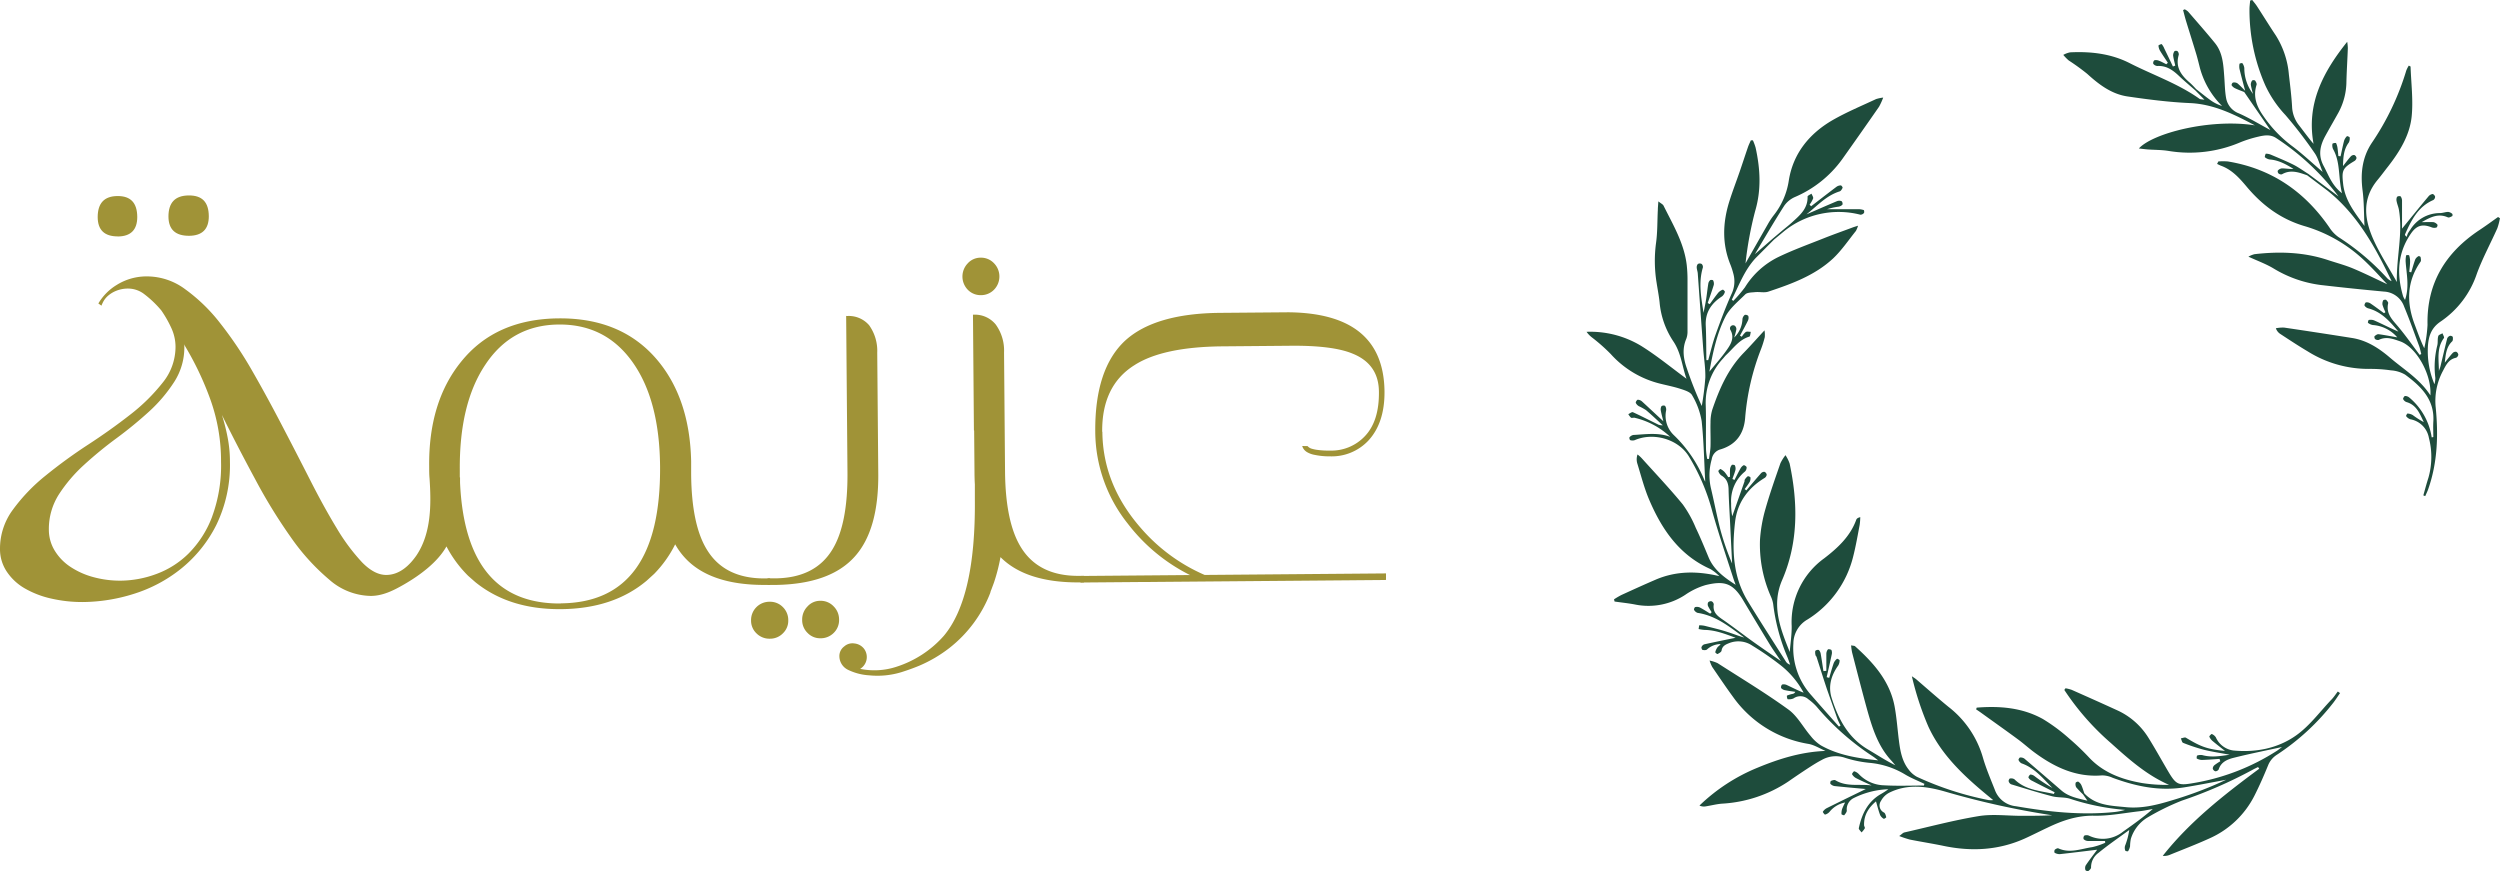
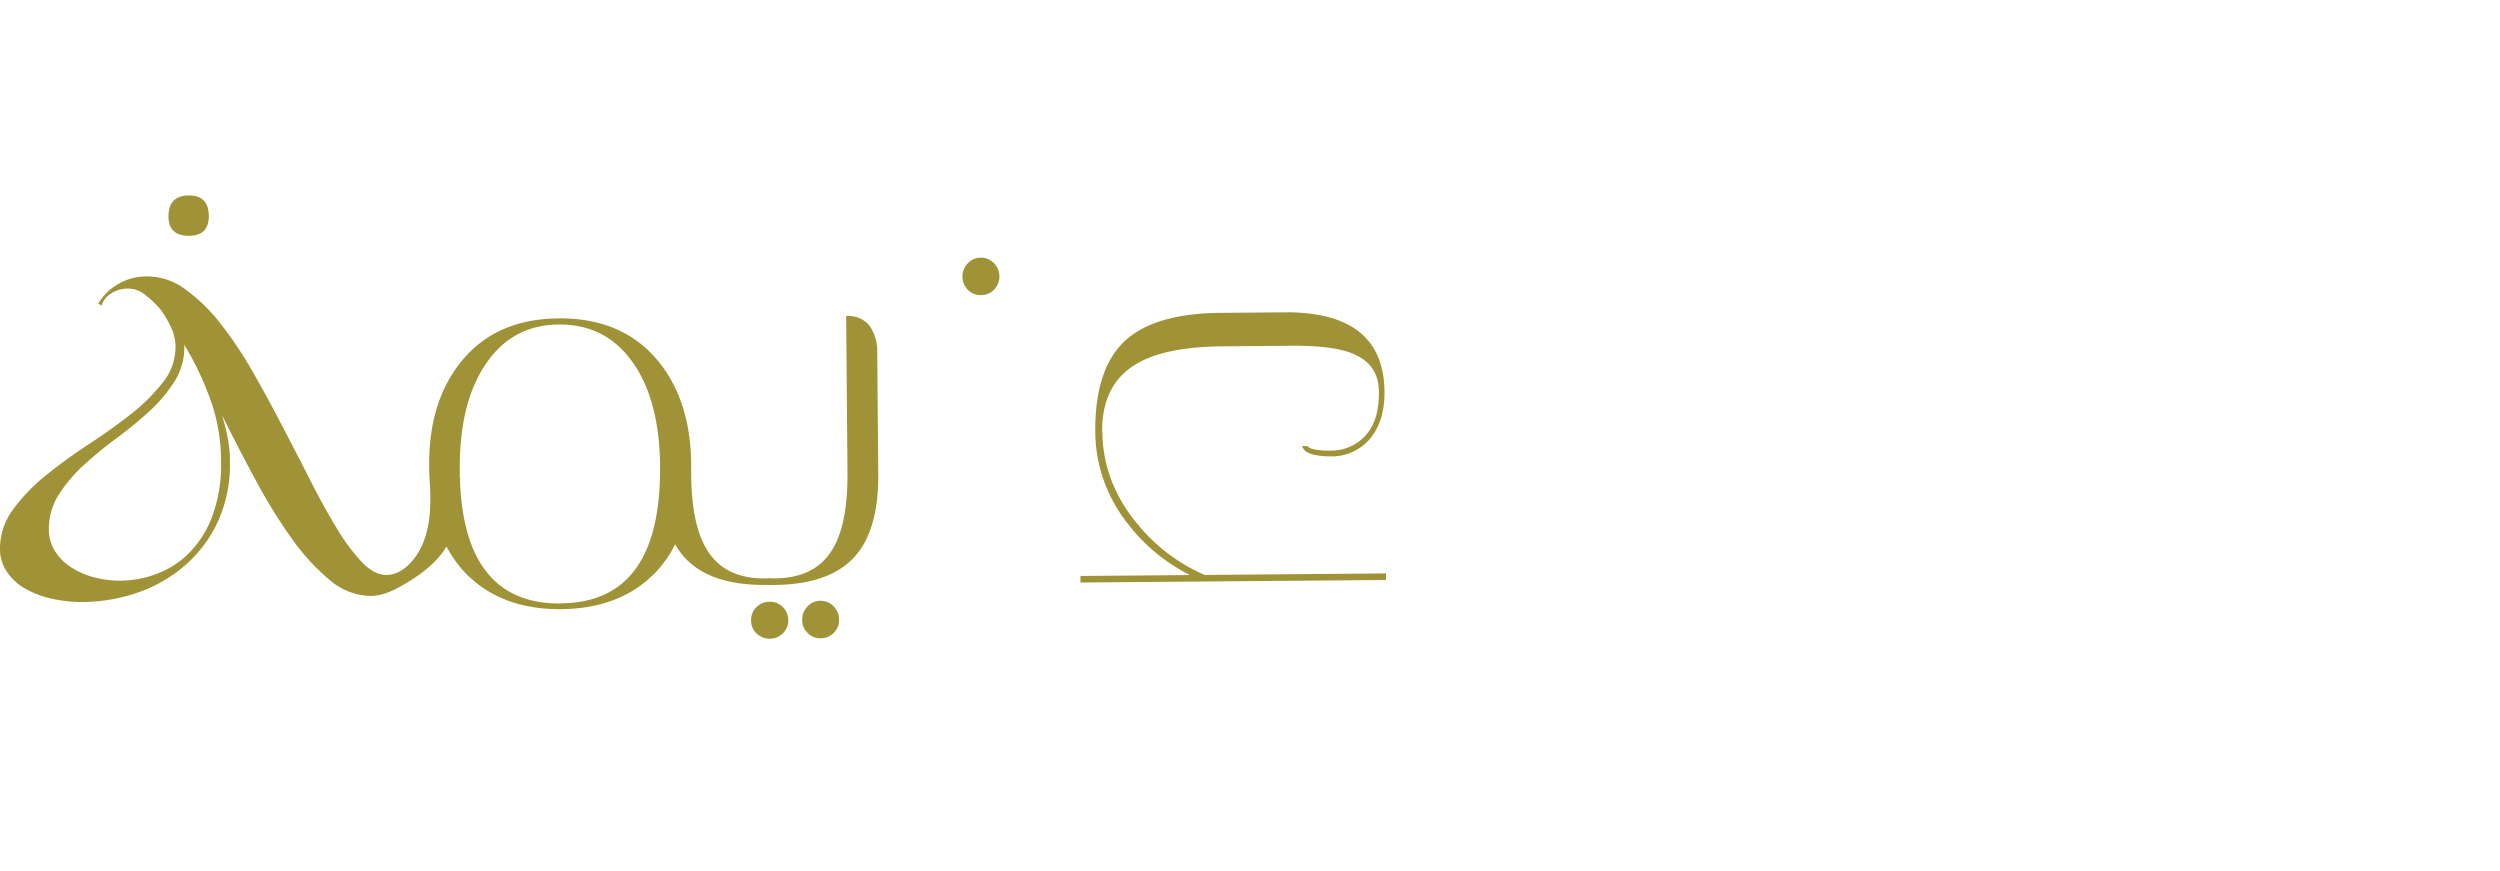
<svg xmlns="http://www.w3.org/2000/svg" viewBox="0 0 703.03 245.01">
  <defs>
    <style>.cls-1{fill:#1e4c3c;}.cls-2{fill:#a09337;}</style>
  </defs>
  <g id="Layer_2" data-name="Layer 2">
    <g id="Layer_1-2" data-name="Layer 1">
-       <path class="cls-1" d="M703,61.43a17,17,0,0,1-.72,2.76c-1.91,4.28-4.17,8.43-5.77,12.81a26.33,26.33,0,0,1-10.17,13.42c-2.72,1.82-3.46,4.29-3.6,7.29a24,24,0,0,0,1.86,10.34,6.84,6.84,0,0,0,.25-1.75,24.89,24.89,0,0,1,.56-9.22c.19-.84,0-1.76.27-2.59.1-.34.77-.52,1.18-.77.15.46.57,1.12.4,1.34-2.07,2.8-1.45,6-1.41,9.25.14-.44.33-.87.44-1.31.63-2.61,1.23-5.22,1.89-7.82a1.3,1.3,0,0,1,.78-.74.91.91,0,0,1,.79.29c.06.42.08,1-.16,1.26-1.7,1.6-1.83,3.77-2.09,6,.73-.91,1.42-1.84,2.2-2.7a1.23,1.23,0,0,1,1-.38,1.07,1.07,0,0,1,.61.85,1.13,1.13,0,0,1-.64.85c-2.11.4-2.88,2.16-3.71,3.74a17.78,17.78,0,0,0-2,10.32c.75,7.7.5,15.4-2.1,22.84-.23.68-.57,1.34-.85,2-.19-.06-.36-.13-.54-.2.46-1.63.89-3.27,1.41-4.89a21.36,21.36,0,0,0,.15-11.3,6.45,6.45,0,0,0-5.24-5.22,2.49,2.49,0,0,1-1.16-.88c-.07-.07.27-.74.39-.73a3.3,3.3,0,0,1,1.45.42,24.79,24.79,0,0,0,3.13,2c-1.12-2.33-2-4.82-4.86-5.64a1.65,1.65,0,0,1-.95-.85c-.08-.18.32-.85.53-.86a1.83,1.83,0,0,1,1.21.44,18.1,18.1,0,0,1,6.29,11.19l.46-.08c0-1.43-.08-2.87,0-4.3.41-6.25-3.5-10-7.92-13.25a9,9,0,0,0-4-1.21,39.94,39.94,0,0,0-6.18-.41A32.21,32.21,0,0,1,649,98.84c-2.66-1.58-5.25-3.29-7.86-5A3.08,3.08,0,0,1,640,92.31a10.19,10.19,0,0,1,2.32-.19q9.54,1.41,19.07,2.92c4.17.65,7.58,2.87,10.67,5.51,3.9,3.35,8.41,6,11.4,10.64.4-5.92-4-13.63-8.54-15.21-1.9-.65-3.89-1.46-6-.38a1.31,1.31,0,0,1-1-.24c-.17-.12-.28-.71-.17-.81.31-.28.78-.62,1.13-.57,1.72.23,3.42.57,5.26.89a10,10,0,0,0-6.89-3.47,3,3,0,0,1-1.35-.62c-.07-.06.11-.79.23-.8a2.76,2.76,0,0,1,1.46.1c2.28,1,4.53,2.18,6.87,3.17-2.36-2.8-4.73-5.57-8.52-6.55a1.88,1.88,0,0,1-1-.76c-.11-.18.2-.88.4-.91a1.85,1.85,0,0,1,1.25.29c1.3.88,2.55,1.83,3.82,2.75l.4-.28a15,15,0,0,1-.82-2.06,2,2,0,0,1,.2-1.27c.06-.15.65-.25.82-.12s.63.66.58.91c-.69,3,1.21,4.7,2.86,6.67,2.12,2.53,4,5.24,6,7.88l.44-.25c-.2-.73-.33-1.49-.59-2.2-1.38-3.72-2.71-7.47-4.23-11.13A6.32,6.32,0,0,0,670.42,82q-8.89-.82-17.76-1.85a33.66,33.66,0,0,1-13.38-4.7c-2.09-1.24-4.4-2.08-7-3.27a7,7,0,0,1,1.71-.7c6.93-.8,13.8-.6,20.5,1.6,2.41.8,4.89,1.45,7.22,2.42,3.49,1.47,6.87,3.16,9.61,4.43-2-2.1-4.5-4.94-7.28-7.45a41.23,41.23,0,0,0-16.13-8.94c-6.66-2-11.85-5.91-16.23-11.17-2-2.38-4.1-4.68-7.15-5.78-.36-.14-.7-.33-1.06-.49l.36-.7a16.72,16.72,0,0,1,2.65,0c12.23,2,21.57,8.42,28.54,18.52a9.83,9.83,0,0,0,2.56,2.73,68.89,68.89,0,0,1,13.64,11.49,3.61,3.61,0,0,0,1.33.93C668,69.57,663,60.39,654.51,53.6l-5.71-4.31c-2.32-.8-4.63-1.69-7.06-.29-.24.13-.76,0-1-.24s-.28-.7-.16-.81a1.76,1.76,0,0,1,1.11-.6c1.07,0,2.14.22,3.26.14-2.09-1.28-4.17-2.46-6.67-2.64a2.75,2.75,0,0,1-1.36-.63c-.11-.09.17-1,.28-1a3.76,3.76,0,0,1,1.47.31c2.09.89,4.21,1.76,6.26,2.78,1.46.74,2.81,1.73,4.21,2.6l5.74,4.28,2.75,2.06A70,70,0,0,0,640,38.77c-1.55-1-3.25-.73-4.85-.36a33.64,33.64,0,0,0-5.22,1.64,36.3,36.3,0,0,1-20.07,2.4c-2-.33-4-.28-5.94-.43-.75-.06-1.49-.16-2.45-.27,4-4.34,20.15-8.46,32.63-6.5-5.8-3.06-11.56-6-18.41-6.27-5.78-.26-11.55-1-17.28-1.84-4.58-.64-8.13-3.34-11.48-6.39A62.32,62.32,0,0,0,581.75,17a13.28,13.28,0,0,1-1.53-1.56,6.51,6.51,0,0,1,1.92-.72c5.78-.28,11.43.35,16.68,3,6.57,3.36,13.63,5.76,19.71,10.07.21.16.57.12,1.4.26l-2.61-2.66c-1.49-1.3-3-2.56-4.44-3.92-1.76-1.69-3.6-3.06-6.23-2.91a1.61,1.61,0,0,1-1.12-.61,1,1,0,0,1,.31-1,2.09,2.09,0,0,1,1.27.12c.71.27,1.38.64,2.07,1l.45-.41c-.74-1.13-1.52-2.25-2.21-3.4a3.25,3.25,0,0,1-.43-1.45c0-.12.83-.48.92-.39a4.76,4.76,0,0,1,.74,1.28c.81,1.65,1.6,3.31,2.4,5l.66-.25c-.21-.95-.48-1.88-.6-2.84a2.06,2.06,0,0,1,.39-1.22.89.89,0,0,1,.84,0,1.33,1.33,0,0,1,.36,1c-1,3.33.53,5.62,2.88,7.67.72.61,1.37,1.31,2,2,1.38,1.07,2.72,2.18,4.14,3.19a11.51,11.51,0,0,0,3.16,1.56,23.77,23.77,0,0,1-6.41-11.4c-.32-1.24-.62-2.47-1-3.68-.87-2.89-1.79-5.76-2.67-8.64-.33-1.08-.6-2.17-.89-3.26l.47-.21a4.34,4.34,0,0,1,.93.63c2.54,2.94,5.12,5.86,7.57,8.87,2.23,2.76,2.36,6.16,2.61,9.49.15,2,.17,4,.51,5.91a5.63,5.63,0,0,0,3.6,4.36c2.87,1.27,5.58,2.93,8.85,4.69l-7.35-10.69c-.85-.34-1.73-.65-2.55-1.05a2.39,2.39,0,0,1-1-.86.91.91,0,0,1,.37-.75,1.8,1.8,0,0,1,1.25.19c.78.64,1.47,1.41,2.2,2.12-.54-2-1.09-4.07-1.59-6.11a3.83,3.83,0,0,1,0-1.47c0-.12.74-.27.8-.18a3,3,0,0,1,.55,1.36,11.87,11.87,0,0,0,2.45,7.28,23.08,23.08,0,0,1-.62-2.55,1.93,1.93,0,0,1,.37-1.22.85.85,0,0,1,.82,0c.24.34.53.87.43,1.2-1.05,3.27,0,6.07,1.85,8.7a35.57,35.57,0,0,0,8,8.43c2.92,2.16,5.58,4.69,8.73,7.38-.84-2-1.25-3.86-2.24-5.28a124.81,124.81,0,0,0-8.25-10.74A31.37,31.37,0,0,1,637,23.94a52.44,52.44,0,0,1-4.42-21.31c0-.82.12-1.64.19-2.47l.58-.16c.45.58.94,1.13,1.34,1.75,1.78,2.73,3.48,5.51,5.29,8.21a24.47,24.47,0,0,1,3.68,11c.35,3,.72,6,.9,9a9,9,0,0,0,1.93,5.25c1.35,1.73,2.63,3.53,4.11,5.24-2.08-11.28,2.71-20.26,9.46-28.7a13,13,0,0,1,.18,1.76c-.11,3.17-.32,6.34-.4,9.51a18.45,18.45,0,0,1-2.26,8.67c-1.2,2.16-2.44,4.29-3.62,6.44-1.53,2.77-2.16,5.51-.5,8.58,1.37,2.54,2.25,5.37,5.13,7.62-1.09-4.46-.38-8.69-2.52-12.44a2.57,2.57,0,0,1-.15-1.49,1.6,1.6,0,0,1,1-.18,4.5,4.5,0,0,1,.42,1.42c.11.74.16,1.49.24,2.24l.62.08c.33-1.48.62-3,1-4.42a3.16,3.16,0,0,1,.79-1.24c.07-.07.75.2.76.33a2.42,2.42,0,0,1-.23,1.44c-1.47,1.94-1.58,4.23-1.64,6.63.72-.91,1.41-1.84,2.18-2.71a1.24,1.24,0,0,1,1-.4,1.07,1.07,0,0,1,.62.84,1.29,1.29,0,0,1-.62.87c-3.37,2-3.56,2.67-3.14,6.45.52,4.61,3.23,8,6,11.79-.17-3.51-.12-6.71-.52-9.85-.64-4.83-.17-9.34,2.56-13.48a73.92,73.92,0,0,0,9.71-20.36,8.38,8.38,0,0,1,.71-1.4c.27.15.5.22.5.29.16,4.67.77,9.38.31,14-.54,5.3-3.36,9.87-6.62,14.06-1,1.26-1.92,2.54-2.94,3.76-4.71,5.66-3.63,11.67-.83,17.6,1.75,3.71,4,7.18,6.22,11.15-.13-7,1.71-13.58.6-20.23-.13-.84-.5-1.63-.66-2.47a1.93,1.93,0,0,1,.12-1.26,1.1,1.1,0,0,1,1-.14,2.16,2.16,0,0,1,.4,1.25c0,2.58,0,5.16,0,7.84,2.6-3.19,5-6.17,7.47-9.11a1.85,1.85,0,0,1,1.13-.63c.23,0,.67.47.7.76a1.12,1.12,0,0,1-.52.94c-4.3,1.86-6.18,5.69-7.94,9.64a.93.93,0,0,0,0,.23l.47.5a7.4,7.4,0,0,1,.34-1,9.6,9.6,0,0,1,.66-1,9.77,9.77,0,0,1,8.35-4.71c.77,0,1.55-.32,2.32-.33a2.16,2.16,0,0,1,1.15.55.7.7,0,0,1,0,.63c-.39.19-.92.5-1.23.36-2.75-1.24-5,0-7.37,1.34,1.11,0,2.22-.06,3.32,0a2,2,0,0,1,1.1.71c.11.11-.08.74-.25.79a2,2,0,0,1-1.27,0c-2.67-1.06-4.29-.63-5.89,1.66-3.83,5.51-4.08,11.48-2.23,17.71a6.27,6.27,0,0,0,.53,1c1.28-3.73.4-7.29.17-10.84a7.07,7.07,0,0,1,.16-1.72,1.63,1.63,0,0,1,.82,0,5.61,5.61,0,0,1,.28,1.66c0,1-.15,2-.23,3l.54.15c.37-1.23.7-2.47,1.15-3.67a2.2,2.2,0,0,1,.92-.89c.09-.07.55.14.57.27.07.41.19,1,0,1.27-3.89,5.57-4,11.48-1.68,17.64.84,2.22,1.61,4.47,2.71,6.72a38.91,38.91,0,0,0,.92-6.57c-.26-11.76,5.08-20.36,14.65-26.7,1.76-1.16,3.46-2.41,5.18-3.63l.56.35" />
-       <path class="cls-1" d="M658.08,194.85c-.63.91-1.23,1.87-1.91,2.75a65.79,65.79,0,0,1-15.87,14.64,6.29,6.29,0,0,0-2.49,3c-1.17,2.87-2.42,5.71-3.81,8.47a25.94,25.94,0,0,1-12.72,12.08c-3.69,1.68-7.48,3.12-11.23,4.65a4.13,4.13,0,0,1-1.86.24c7.67-9.72,17.3-17.22,27.14-24.51l-.34-.47c-.53.27-1.06.51-1.58.8a127.65,127.65,0,0,1-19.85,8.65,66.82,66.82,0,0,0-9.79,4.82,10.62,10.62,0,0,0-4.55,5.93A11.75,11.75,0,0,0,599,238a3.89,3.89,0,0,1-.56,1.37c-.05.08-.75,0-.8-.2a2.23,2.23,0,0,1-.06-1.3,19.53,19.53,0,0,0,1.19-4.46c-2.91,2.13-5.89,4.16-8.67,6.44a5,5,0,0,0-2.07,4.12c0,.33-.46.75-.8,1-.13.1-.74-.14-.78-.3a1.8,1.8,0,0,1,.06-1.28c1-1.5,2.13-2.93,3.24-4.44-3.59.43-7.06.87-10.55,1.25a2.92,2.92,0,0,1-1.43-.4,1,1,0,0,1,.06-.84c.25-.23.77-.5,1-.39,3.25,1.48,6.4.11,9.55-.35A18.94,18.94,0,0,0,592,237c0-.17,0-.34-.05-.51-1.61,0-3.22,0-4.83,0a1.82,1.82,0,0,1-1.18-.51,1.05,1.05,0,0,1,.2-1,1.74,1.74,0,0,1,1.27,0,9,9,0,0,0,9.6-1.1c2.83-2,5.65-4,8.38-6.38-1.22.21-2.43.48-3.65.62-4.25.48-8.52,1.34-12.76,1.27-4.83-.1-9,1.34-13.22,3.37-2.14,1-4.28,2.1-6.45,3.08-7.31,3.26-14.87,3.66-22.63,2.06-3.18-.67-6.4-1.16-9.6-1.8a30,30,0,0,1-3-1c.73-.51,1-.87,1.42-1,7-1.59,13.89-3.44,20.94-4.6,3.86-.63,7.92-.09,11.88-.08,2.93,0,5.86,0,8.79-.15a234,234,0,0,1-30.13-6.67c-5.2-1.5-10.64-2.27-15.82.38a5.53,5.53,0,0,0-2.21,2.26,2.21,2.21,0,0,0,.87,3.26c.35.21.49.85.62,1.31,0,.09-.6.51-.7.45a2.65,2.65,0,0,1-1-1c-.45-1.17-.75-2.4-1.19-3.9-2.11,1.79-3.42,3.86-3.35,6.68,0,.31.31.69.2.9a5.81,5.81,0,0,1-.92,1.15c-.26-.41-.83-.87-.76-1.2.84-3.92,2.46-7.39,6.1-9.53a19.54,19.54,0,0,0,2.2-1.42,23.5,23.5,0,0,0-9.68,2.46,3.53,3.53,0,0,0-2,3.56c0,.42-.41.9-.72,1.29-.06.07-.77-.18-.77-.3a4.07,4.07,0,0,1,.18-1.47,18.41,18.41,0,0,1,.84-1.81,7.39,7.39,0,0,0-4.39,2.64,2.55,2.55,0,0,1-1.27.77c-.11,0-.67-.69-.6-.81a3,3,0,0,1,1.08-1c3.66-1.82,7.34-3.61,11-5.39-2.87-.26-5.85-.52-8.81-.83a2.07,2.07,0,0,1-1.13-.61c-.13-.13,0-.77.12-.83.39-.17,1-.36,1.27-.19,3.17,1.93,6.76,1,10.2,1.46-1.49-.69-3-1.35-4.45-2.09a2.78,2.78,0,0,1-1.07-1.08c-.07-.13.49-.85.6-.82a2.89,2.89,0,0,1,1.27.76,10.13,10.13,0,0,0,7.19,3.19c3.71.22,7.44.06,11.16.06,0-.16.09-.31.13-.47-1.82-.87-3.72-1.61-5.45-2.65a23.33,23.33,0,0,0-10-3.26,32.46,32.46,0,0,1-7-1.46,7.88,7.88,0,0,0-6.4.64c-1.2.62-2.35,1.34-3.48,2.07-2,1.3-4,2.65-5.94,4A37.28,37.28,0,0,1,484.25,226c-1.58.12-3.12.54-4.7.78a2.86,2.86,0,0,1-1.64-.25,51.59,51.59,0,0,1,16.3-10.63c6.06-2.51,12.33-4.48,19.14-4.73-1.64-.7-3.23-1.75-4.94-2a32.45,32.45,0,0,1-21.07-13.21c-2-2.73-3.92-5.59-5.85-8.41a11.09,11.09,0,0,1-.74-1.8,10.72,10.72,0,0,1,2.25.73c6.68,4.29,13.5,8.4,19.92,13.05,2.54,1.84,4.13,4.95,6.24,7.41a11.53,11.53,0,0,0,2.88,2.66c4.94,2.8,10.44,3.64,16.13,4.22-.51-.38-1-.78-1.51-1.12a72.43,72.43,0,0,1-15.82-14,15,15,0,0,0-2.3-2.05,3.35,3.35,0,0,0-4.19-.24,3.14,3.14,0,0,1-1.66.21,2,2,0,0,1-.19-1,8.29,8.29,0,0,1,1.65-.5,1,1,0,0,0,.71-.57c-.95-.14-1.91-.25-2.85-.45a2,2,0,0,1-1.13-.6,1.06,1.06,0,0,1,.27-1,2,2,0,0,1,1.29.12c1.57.73,3.1,1.53,4.76,2.17a24.84,24.84,0,0,0-6.42-7.68,84.8,84.8,0,0,0-8-5.54,7,7,0,0,0-6.39-.77c-1,.4-2.08.79-2.27,2.18-.06.37-.69.71-1.12.94-.1.06-.68-.41-.65-.51A4,4,0,0,1,483,182c.23-.29.62-.45.84-.88a5.72,5.72,0,0,0-3.8,1.51c-.23.24-.84.22-1.25.14-.15,0-.39-.58-.31-.79a1.36,1.36,0,0,1,.76-.78c2.84-.63,5.7-1.21,8.84-1.85-2.92-1.07-5.67-2.17-8.73-2.21a12,12,0,0,1-1.68-.25c.07-.37.13-1.05.21-1.05a7,7,0,0,1,1.71.2c2.08.54,4.16,1,6.2,1.68,1.57.49,3.1,1.13,4.71,1.57-4-2.91-7.9-6.16-13.11-6.94a1.8,1.8,0,0,1-1-.85c-.1-.14.15-.74.31-.78a2.14,2.14,0,0,1,1.28.09c1,.53,2,1.17,2.94,1.76a5.55,5.55,0,0,0,.42-.42,15.36,15.36,0,0,1-1-1.67,1.32,1.32,0,0,1,0-1.07,1,1,0,0,1,1-.31,1.07,1.07,0,0,1,.59.87c-.38,2.47,1.36,3.46,3,4.6,2.72,1.91,5.36,3.95,8.06,5.89,2.44,1.74,4.92,3.43,7.82,5.45-1.18-1.76-2.13-3.08-3-4.47-2.52-4.13-5-8.27-7.5-12.45-3-5.14-5.47-5.71-10.67-4.46a20,20,0,0,0-5.77,2.77A18.83,18.83,0,0,1,459.82,170c-1.92-.37-3.86-.56-5.78-.84-.06-.2-.1-.42-.16-.62A21.78,21.78,0,0,1,456,167.3c3.17-1.45,6.35-2.9,9.56-4.28,5.81-2.5,11.73-2.47,17.95-1a13,13,0,0,0-2.53-2c-8.73-3.89-13.66-11.15-17.23-19.53-1.39-3.27-2.27-6.77-3.33-10.18a4.17,4.17,0,0,1,.07-2.51A9,9,0,0,1,461.8,129c3.83,4.25,7.77,8.41,11.4,12.83a32.43,32.43,0,0,1,3.67,6.61c1.31,2.72,2.45,5.51,3.61,8.3,1.49,3.55,4.44,5.67,7.61,7.72-.23-.63-.47-1.26-.68-1.91-2-6.2-4.1-12.36-5.86-18.62a58.58,58.58,0,0,0-6.7-15.71c-3-4.76-9.91-6.71-15.12-4.45a2,2,0,0,1-1.28,0c-.15,0-.33-.68-.22-.79a1.84,1.84,0,0,1,1.08-.66c3.46-.18,6.94-.76,10.38.53a21.85,21.85,0,0,0-10.11-5.39c-.3,0-.73.11-.92,0a4.44,4.44,0,0,1-.76-1c.44-.2,1-.67,1.3-.54,2.45,1.12,4.84,2.37,7.26,3.54a3.73,3.73,0,0,0,1.13.14c-1.57-1.44-3.1-2.91-4.73-4.28a17,17,0,0,0-2-1.1,2.1,2.1,0,0,1-.86-.94c-.07-.23.34-.86.56-.87a1.89,1.89,0,0,1,1.19.48c2,1.84,4,3.71,6,5.57-.24-1-.53-2-.71-3a1.8,1.8,0,0,1,.19-1.24,1,1,0,0,1,1-.09,1.79,1.79,0,0,1,.31,1.25,7.51,7.51,0,0,0,2.18,7A36.86,36.86,0,0,1,479.29,135a2,2,0,0,0,.24.43c-.3-5.48-.4-11.27-1-17a21.12,21.12,0,0,0-2.68-7.27c-.48-.92-2.05-1.41-3.23-1.79-1.88-.62-3.86-1-5.77-1.48a27.53,27.53,0,0,1-13.89-8.33,50.08,50.08,0,0,0-5.34-4.71,7.18,7.18,0,0,1-1.46-1.54,27.65,27.65,0,0,1,15.32,3.94c4.47,2.78,8.57,6.17,12.79,9.26-1.24-3.4-1.48-7.3-3.79-10.64a23.44,23.44,0,0,1-3.79-10.93c-.2-1.81-.55-3.61-.83-5.42a38.14,38.14,0,0,1-.17-11.14c.43-3,.35-6.17.51-9.26,0-.69.08-1.38.15-2.49.71.58,1.26.81,1.46,1.21,2.68,5.4,5.83,10.62,6.53,16.78a38.1,38.1,0,0,1,.21,4.28q0,7.14,0,14.28a5.74,5.74,0,0,1-.35,2.11c-1.21,2.83-.8,5.59.18,8.35a104.31,104.31,0,0,0,4.18,10.53,78.12,78.12,0,0,0,1-8c.06-2.68-.4-5.37-.59-8q-.78-10.67-1.54-21.33c-.05-.54-.27-1.07-.29-1.61a1.4,1.4,0,0,1,.33-1,1.11,1.11,0,0,1,1.06,0,1.15,1.15,0,0,1,.34,1c-1.29,4.25-.47,8.48.19,12.75.25-1.33.54-2.64.75-4s.35-2.8.58-4.19a1.61,1.61,0,0,1,.53-1c.16-.14.78-.07.83.06a2,2,0,0,1,.19,1.26c-.52,1.71-1.13,3.4-1.71,5.1l.57.32c.81-1.1,1.59-2.23,2.45-3.28a3.09,3.09,0,0,1,1.25-.8c.1,0,.61.48.56.62a2.41,2.41,0,0,1-.78,1.26c-3,1.93-4.79,4.48-4.6,8.25.15,3.22.12,6.46.18,9.69l.51,0c.69-2.44,1.26-4.93,2.12-7.31,1.36-3.81,2.8-7.6,4.44-11.3a8.12,8.12,0,0,0,.49-5.76,21.41,21.41,0,0,0-.72-2.27c-2.48-5.94-2.28-11.94-.39-18,.88-2.8,1.94-5.55,2.9-8.33.8-2.33,1.56-4.67,2.36-7,.22-.62.52-1.22.79-1.83h.58a15.44,15.44,0,0,1,.76,2.06c1.31,6,1.65,11.83-.14,17.86a100.27,100.27,0,0,0-2.7,14.67q3.15-5.55,6.32-11.09a20.16,20.16,0,0,1,1.58-2.39,20.68,20.68,0,0,0,4.27-9.8c1.2-7.59,5.75-13.19,12.32-17,3.92-2.25,8.13-4,12.23-5.92a10.84,10.84,0,0,1,2-.42A19.69,19.69,0,0,1,528.42,30Q523.26,37.44,518,44.84a31.78,31.78,0,0,1-13.26,10.57,7.21,7.21,0,0,0-3,2.46c-2.86,4.46-5.52,9.06-8.25,13.61l5.06-4.41,2.86-2.41c1-.82,2-1.61,2.9-2.46,2.08-1.87,4.11-3.76,4-6.92,0-.26.72-.55,1.11-.82.17.45.56,1,.46,1.33a7.71,7.71,0,0,1-1,1.76l.42.46c2.39-1.84,4.76-3.69,7.17-5.5a2.05,2.05,0,0,1,1.2-.37c.18,0,.55.54.49.68-.18.39-.47.88-.82,1C513.53,55,511,57.94,508,60.28c2.86-1.24,5.71-2.5,8.58-3.71a1.79,1.79,0,0,1,1.29,0,1,1,0,0,1,.24,1,2.12,2.12,0,0,1-1.15.56,18.72,18.72,0,0,0-3.14.69h8.78a5.07,5.07,0,0,1,1.5.25c.12,0,.2.67.07.82a1.29,1.29,0,0,1-1,.49A24.46,24.46,0,0,0,501.74,65l-2.87,2.38-5.17,5.2C490.53,76,489,80.28,487,84.28l.42.34a37.84,37.84,0,0,0,3.27-3.81,22.86,22.86,0,0,1,9.42-8.54c4.16-2,8.48-3.56,12.75-5.26,2.65-1.06,5.34-2,8-3,.42-.16.86-.29,1.64-.54a6.74,6.74,0,0,1-.6,1.48c-2.09,2.6-4,5.44-6.37,7.69-5.16,4.82-11.7,7.19-18.25,9.37-1.16.38-2.54,0-3.8.15-.92.09-2.13.07-2.7.63-2,2-4.39,3.91-5.62,6.36-2.38,4.73-3.48,10-4.46,15.36,1.78-2.19,3.54-4.13,5-6.26,1.14-1.61,2.11-3.42.88-5.52a.88.88,0,0,1,1.26-1.13,1.24,1.24,0,0,1,.45,1,16.81,16.81,0,0,1-.61,2.31A7.57,7.57,0,0,0,490,89.69a1.82,1.82,0,0,1,.64-1.13,1.07,1.07,0,0,1,1,.28,1.83,1.83,0,0,1-.09,1.3c-.7,1.44-1.49,2.84-2.25,4.25l.52.31a5.39,5.39,0,0,1,1.1-1.33c.36-.22.95-.05,1.43-.05-.13.46-.16,1.27-.41,1.34-2.85.85-4.45,3.24-6.46,5.1-.35.33-.64.72-.95,1.07a18.27,18.27,0,0,0-4.86,13.06c.14,4.21,0,8.43.09,12.63a21.6,21.6,0,0,0,.32,2.53l.51,0c.15-1.2.4-2.4.43-3.59.06-2.23-.06-4.45,0-6.68a12.28,12.28,0,0,1,.48-3.53c2-5.89,4.46-11.54,8.91-16.09,1.87-1.92,3.63-3.93,5.79-6.26a7.73,7.73,0,0,1,.08,1.89,27,27,0,0,1-1.07,3.41,68,68,0,0,0-4.46,19.43c-.39,4.45-2.61,7.43-6.89,8.73a3.38,3.38,0,0,0-2.5,2.79,16.3,16.3,0,0,0-.26,8c.94,3.93,1.68,7.92,2.7,11.84a72.92,72.92,0,0,0,3.29,9.48c-.18-3.7-.37-7.41-.55-11.1-.15-3.17-.36-6.33-.44-9.5,0-1.77-.42-3.25-2.09-4.19a2.54,2.54,0,0,1-.8-1.22c0-.09.51-.62.62-.57a4.34,4.34,0,0,1,1.17.88,13,13,0,0,1,1,1.43l.51-.14a19.46,19.46,0,0,1,0-2.16,2.3,2.3,0,0,1,.51-1.16c.11-.12.77,0,.83.1a2.09,2.09,0,0,1,.19,1.27c-.22.88-.57,1.73-.87,2.59l.59.27c.55-1.07,1.08-2.15,1.67-3.2a2.27,2.27,0,0,1,.9-.94c.18-.08.83.34.84.57a1.6,1.6,0,0,1-.44,1.18,10.71,10.71,0,0,0-3.91,9,17.13,17.13,0,0,0,.31,3.6q1.72-4.89,3.44-9.78c.05-.14,0-.35.05-.46a3.46,3.46,0,0,1,.86-1c.15-.09.76.18.77.33a2.17,2.17,0,0,1-.22,1.26,22,22,0,0,1-1.41,2c.15.13.31.25.47.37,1.35-1.59,2.69-3.19,4.07-4.75a1.3,1.3,0,0,1,1-.48,1.06,1.06,0,0,1,.66.81,1.27,1.27,0,0,1-.57.91c-4.68,2.83-7.69,6.94-8.32,12.34-.9,7.73-.66,15.42,3.59,22.36,3.48,5.69,7.1,11.29,10.68,16.92a2.06,2.06,0,0,0,1.21.9c-.26-.72-.49-1.44-.77-2.13a54.71,54.71,0,0,1-4-14.91,8.47,8.47,0,0,0-.71-2.26,36.14,36.14,0,0,1-3-15.8,41.08,41.08,0,0,1,1.52-8.64c1.23-4.35,2.75-8.63,4.23-12.91A12.25,12.25,0,0,1,502.1,128a10.8,10.8,0,0,1,1.17,2.36c2.35,11.11,2.48,22.13-2.11,32.76-3.09,7.17-.51,13.65,2.14,20.23.19-2.45.59-4.9.54-7.35A22.09,22.09,0,0,1,513,157c3.81-2.93,7.3-6.16,9-10.83.12-.32.44-.58,1.13-.74a17.79,17.79,0,0,1-.17,2.19c-.57,3-1.08,5.95-1.82,8.87a29,29,0,0,1-12.82,17.7,7.83,7.83,0,0,0-4,6.78,19.84,19.84,0,0,0,5.13,14.64c2.54,2.93,5.12,5.82,7.69,8.72l.45-.3a18.65,18.65,0,0,1-.86-1.81c-1-2.83-2-5.65-3-8.5-1-3-1.94-6-2.9-9-.05-.15-.23-.26-.26-.4a2.84,2.84,0,0,1-.09-1.28,1.07,1.07,0,0,1,1-.25,2,2,0,0,1,.54,1.15c.28,1.59.5,3.19.75,4.78l.82-.07c0-1.6,0-3.2,0-4.8a2,2,0,0,1,.44-1.22c.13-.15.89,0,1,.18a2.09,2.09,0,0,1,.07,1.27c-.45,2.12-.94,4.23-1.42,6.35l.72.19c.41-1.4.8-2.82,1.28-4.2a3.21,3.21,0,0,1,.92-1.17c.07-.05.72.3.72.45a2.85,2.85,0,0,1-.38,1.43c-2,2.79-2.89,5.86-1.85,9.17,1.85,5.87,4.61,11.15,10.19,14.45,2.53,1.49,5,3.13,7.71,4.46-.37-.43-.72-.88-1.11-1.3-3.93-4.24-5.49-9.59-7-15-1.4-5.13-2.72-10.28-4.05-15.43a18.82,18.82,0,0,1-.28-2c.56.13.94.09,1.12.26,5.22,4.69,9.81,9.83,11.13,17,.57,3.12.79,6.3,1.19,9.45.37,2.93.86,5.85,2.77,8.25a7.2,7.2,0,0,0,2.28,2A88.18,88.18,0,0,0,559.24,225a8.59,8.59,0,0,0,1.28,0c-7.39-6-14.26-12.11-18.2-20.58a82.86,82.86,0,0,1-4.68-14.25c.41.29.85.55,1.24.87,3,2.58,6,5.24,9.06,7.74a27.7,27.7,0,0,1,9.64,14.13c.89,3.12,2.18,6.13,3.38,9.16a7,7,0,0,0,5.94,4.65c9.19,1.59,18.39,2.59,27.72,1.63a17.63,17.63,0,0,0,3-.6,66.45,66.45,0,0,1-15.56-3.15c-1.57-.48-3.34-.26-4.94-.67-3.88-1-7.73-2.22-11.58-3.38a1.32,1.32,0,0,1-.68-.85c-.07-.22.19-.75.35-.77a1.74,1.74,0,0,1,1.26.2c3.11,3.09,7.23,3.24,11.1,4.14l.22-.48c-2.14-1.08-4.28-2.15-6.41-3.26a2.07,2.07,0,0,1-.95-.87c-.08-.17.35-.84.57-.85a2.11,2.11,0,0,1,1.18.48,42.3,42.3,0,0,0,5,3.3c-2.63-2.64-5-5.65-8.68-6.92a1.85,1.85,0,0,1-.86-.94c-.07-.15.26-.71.42-.71a1.87,1.87,0,0,1,1.22.31c3.51,3,7,6,10.46,9,2,1.7,4.5,2.18,7.27,2.83l-1.24-1.77a26.08,26.08,0,0,1-1.92-2,1.8,1.8,0,0,1-.15-1.25c0-.15.6-.41.73-.33a2.36,2.36,0,0,1,.86.94c.34.75.57,1.55.84,2.34,3.18,3.42,7.48,3.47,11.66,3.89,4.45.45,8.67-.6,12.87-1.88a107.68,107.68,0,0,0,15.36-5.82c-4.06.74-7.92,1.52-11.82,2.14-7,1.1-13.58-.29-20.08-2.69a7.22,7.22,0,0,0-3-.68c-7.27.59-13.34-2.28-19-6.45-1.6-1.18-3.07-2.53-4.67-3.7-3.44-2.54-6.94-5-10.41-7.51-.44-.32-.9-.61-1.33-.91.09-.24.14-.48.2-.49,6.44-.51,12.77,0,18.51,3.17a49.81,49.81,0,0,1,7.43,5.49,71.21,71.21,0,0,1,5.69,5.44c4,4.22,9.2,6.12,14.76,7.1a43,43,0,0,0,7.66.52c-6.3-2.75-11.29-7.2-16.28-11.69a72.71,72.71,0,0,1-13.17-15l.34-.47a11,11,0,0,1,1.73.44c4.28,1.9,8.57,3.81,12.82,5.76a20.1,20.1,0,0,1,8.81,7.79c1.68,2.7,3.23,5.47,4.83,8.22,3.09,5.33,3.17,5.29,9.18,4.2a62.38,62.38,0,0,0,22-8.78c.38-.23.72-.53,1.51-1.11-4.86,1.06-9.18,1.92-13.47,3-1.83.45-3.67,1.16-4.34,3.3a1.13,1.13,0,0,1-.93.53,1.1,1.1,0,0,1-.73-.75,1.29,1.29,0,0,1,.5-1,18,18,0,0,1,1.61-1.07c-.07-.22-.14-.45-.2-.67-1.68.11-3.35.25-5,.3a3.22,3.22,0,0,1-1.4-.4c-.1-.05,0-.8.08-.83a2.91,2.91,0,0,1,1.48-.13c2.59.72,5.13.25,7.68-.11-2.41-.46-4.86-.81-7.26-1.4a50.42,50.42,0,0,1-5.83-1.94c-.33-.12-.43-.82-.64-1.26.48-.07,1.11-.37,1.42-.19,4.25,2.58,6.06,3.24,11,3.72-1.38-1.09-2.47-1.92-3.51-2.8a3.31,3.31,0,0,1-.9-1.21c-.06-.15.59-.8.69-.75a2.48,2.48,0,0,1,1.14.94,6.29,6.29,0,0,0,4.95,3.7c6.35.61,12.56-.62,17.68-4.28,3.81-2.71,6.69-6.71,10-10.16.62-.66,1.11-1.43,1.67-2.15l.59.42" />
-       <path class="cls-2" d="M33.12,66.48c-3.73,0-5.62-1.77-5.65-5.41,0-3.92,1.83-5.91,5.56-5.94S38.57,57.05,38.6,61q0,5.46-5.48,5.5" />
      <path class="cls-2" d="M53.16,66.31c-3.83,0-5.76-1.77-5.79-5.4,0-3.93,1.87-5.92,5.7-5.95s5.62,1.92,5.65,5.85q0,5.46-5.56,5.5" />
      <path class="cls-2" d="M216.56,162.66h-1.4q-11.21.09-16.2-7.82-4.49-7-4.6-21.55l0-3.54q-.37-17.62-9.53-28.52-10-11.85-27.73-11.7T129.69,101.7q-9.21,11.35-9,29.55c0,1.08,0,2.16.1,3.24.49,7.22.54,15.39-3.66,21.67-2,2.9-4.83,5.52-8.53,5.52-2.21,0-4.5-1.2-6.82-3.59a55.61,55.61,0,0,1-7.07-9.51q-3.6-5.93-7.45-13.5T79.33,119.7c-2.71-5.21-5.49-10.34-8.39-15.38a109,109,0,0,0-9.06-13.48,48.2,48.2,0,0,0-9.81-9.51,18,18,0,0,0-10.53-3.6,15.82,15.82,0,0,0-8.74,2.41,15,15,0,0,0-5.14,5.2l.87.62a9.82,9.82,0,0,1,.55-1.2,6.16,6.16,0,0,1,1.36-1.64,8.13,8.13,0,0,1,2.36-1.39,8.91,8.91,0,0,1,3.41-.58,7.47,7.47,0,0,1,4.45,1.64,29.17,29.17,0,0,1,4.72,4.53,32.63,32.63,0,0,1,2.74,4.79,12.69,12.69,0,0,1,1.24,5.43,16,16,0,0,1-3.64,10.1,52.4,52.4,0,0,1-9.15,9q-5.51,4.31-11.9,8.47a142.58,142.58,0,0,0-11.88,8.66,50.46,50.46,0,0,0-9.15,9.54,18.36,18.36,0,0,0-3.64,11,11.37,11.37,0,0,0,1.86,6.37,15.13,15.13,0,0,0,5,4.72,26.25,26.25,0,0,0,7.44,2.9,39.24,39.24,0,0,0,9,1A48.69,48.69,0,0,0,37.63,167,40.41,40.41,0,0,0,51,159.86a37.18,37.18,0,0,0,9.84-12.25,38.63,38.63,0,0,0,3.82-17.79,35.14,35.14,0,0,0-.64-6.75,55,55,0,0,0-1.61-6.37q4.45,9,9.32,18a149.39,149.39,0,0,0,10.06,16.39A61.26,61.26,0,0,0,92.59,163a18.09,18.09,0,0,0,11.65,4.58c3.44,0,6.52-1.58,9.45-3.27,4.34-2.51,9.36-6.18,11.86-10.65a33.44,33.44,0,0,0,6.1,8.27l2,1.76q9.51,7.72,24.09,7.61,14.73-.12,24.11-8l2.12-1.93a32.74,32.74,0,0,0,5.9-8.3,20.19,20.19,0,0,0,2.75,3.8q7,7.61,22.25,7.62h1.7ZM59.66,145.28a29.24,29.24,0,0,1-6.61,10.35,25.25,25.25,0,0,1-9.18,5.82,29.43,29.43,0,0,1-10,1.84,28.48,28.48,0,0,1-7.62-1,22,22,0,0,1-6.45-2.89,14.46,14.46,0,0,1-4.41-4.55A11.26,11.26,0,0,1,13.74,149a18.07,18.07,0,0,1,2.84-10,42.48,42.48,0,0,1,7.06-8.28,110.73,110.73,0,0,1,9.16-7.51A114,114,0,0,0,42,115.66,42.14,42.14,0,0,0,49,107.38a17.87,17.87,0,0,0,2.84-9.84,1.73,1.73,0,0,0-.14-.77,85.65,85.65,0,0,1,7.53,15.77,51.28,51.28,0,0,1,2.93,17.28,41.5,41.5,0,0,1-2.51,15.46m98.07,24.43q-26.82.22-28.35-34l0-1.46h-.07l0-2.07q-.15-18.64,7.13-29.55,7.41-11.25,20.68-11.37T178,102q7.46,10.62,7.62,29.11.3,38.32-27.92,38.56" />
      <path class="cls-2" d="M220.13,170.7a5.12,5.12,0,0,1,1.54,3.78,4.87,4.87,0,0,1-1.48,3.59,5,5,0,0,1-3.63,1.54,5.14,5.14,0,0,1-3.81-1.48,4.91,4.91,0,0,1-1.54-3.56,5.16,5.16,0,0,1,5.26-5.35,5,5,0,0,1,3.66,1.48m18.22-81.84a7.54,7.54,0,0,1,6.06,2.6,12.39,12.39,0,0,1,2.28,7.72l.29,34.11q.12,15.71-6.59,23.2-6.87,7.72-22.12,8l-2.43,0v-1.85H218q11.21-.1,16.07-8.1,4.36-7.11,4.25-21.63l-.37-44.06Zm-3.93,81.65a5.17,5.17,0,0,1,1.54,3.71,5,5,0,0,1-1.48,3.73,5.14,5.14,0,0,1-3.78,1.54,4.87,4.87,0,0,1-3.58-1.48,5,5,0,0,1-1.54-3.71,5.2,5.2,0,0,1,1.47-3.73,4.77,4.77,0,0,1,3.57-1.62,5,5,0,0,1,3.8,1.56" />
-       <path class="cls-2" d="M273.88,121.06l-.27-32.57h.3A7.53,7.53,0,0,1,280,91.24a12.47,12.47,0,0,1,2.35,7.86l.28,33.46q.12,14.52,4.6,21.55,5,7.92,16.21,7.83l1.4,0v1.84l-1.69,0q-14.75,0-21.8-7.11a51.25,51.25,0,0,1-1.86,7.23l-.72,1.93a4.32,4.32,0,0,0-.29.88A36.3,36.3,0,0,1,267,182.21a38.13,38.13,0,0,1-8.51,5c-1.56.65-3.23,1.25-5,1.81a23,23,0,0,1-9.06.89,15.77,15.77,0,0,1-6-1.57,4.31,4.31,0,0,1-2.39-3.81,3.37,3.37,0,0,1,1.37-2.75,3.49,3.49,0,0,1,2.87-.83,3.91,3.91,0,0,1,2.67,1.45,3.89,3.89,0,0,1-1.06,5.69,19.88,19.88,0,0,0,10.24-.6,30,30,0,0,0,13.26-8.66q9-10.69,8.75-38.33l0-4.27c-.06-1-.09-2.09-.1-3.17l-.1-12Z" />
      <path class="cls-2" d="M279.5,74a5.33,5.33,0,0,1,.06,7.44A5.09,5.09,0,0,1,275.85,83a5,5,0,0,1-3.66-1.48,5.35,5.35,0,0,1-.06-7.45,4.85,4.85,0,0,1,3.63-1.61A5,5,0,0,1,279.5,74" />
      <path class="cls-2" d="M310,121.42q.12,14.8,10.76,27a49.92,49.92,0,0,0,18,13.26l51-.43,0,1.84-85.92.72,0-1.84,30.8-.26a50.36,50.36,0,0,1-17.43-14.37A41.82,41.82,0,0,1,308,121.44q-.15-17.76,8.48-25.72,8.4-7.59,26.68-7.74l19.09-.16q26.89.23,27.09,22.32.06,8.77-4.53,13.75a14.13,14.13,0,0,1-10.8,4.44,20.08,20.08,0,0,1-4.09-.37l-.31-.06a6.45,6.45,0,0,1-2.08-.77,3.38,3.38,0,0,1-.81-.7,3.08,3.08,0,0,1-.52-1,4.47,4.47,0,0,1,.52,0c.3,0,.6,0,.9,0h.06s0,0,.06.06a2.46,2.46,0,0,0,1.19.71,10.12,10.12,0,0,0,1.35.29,23.15,23.15,0,0,0,3.72.22,12.9,12.9,0,0,0,9.77-4c2.72-2.82,4.07-7,4-12.56q-.06-7.74-7.39-10.7-5.53-2.31-17.26-2.22l-19.38.17Q327,97.55,319,102.7q-9.17,5.76-9.05,18.72" />
    </g>
  </g>
</svg>